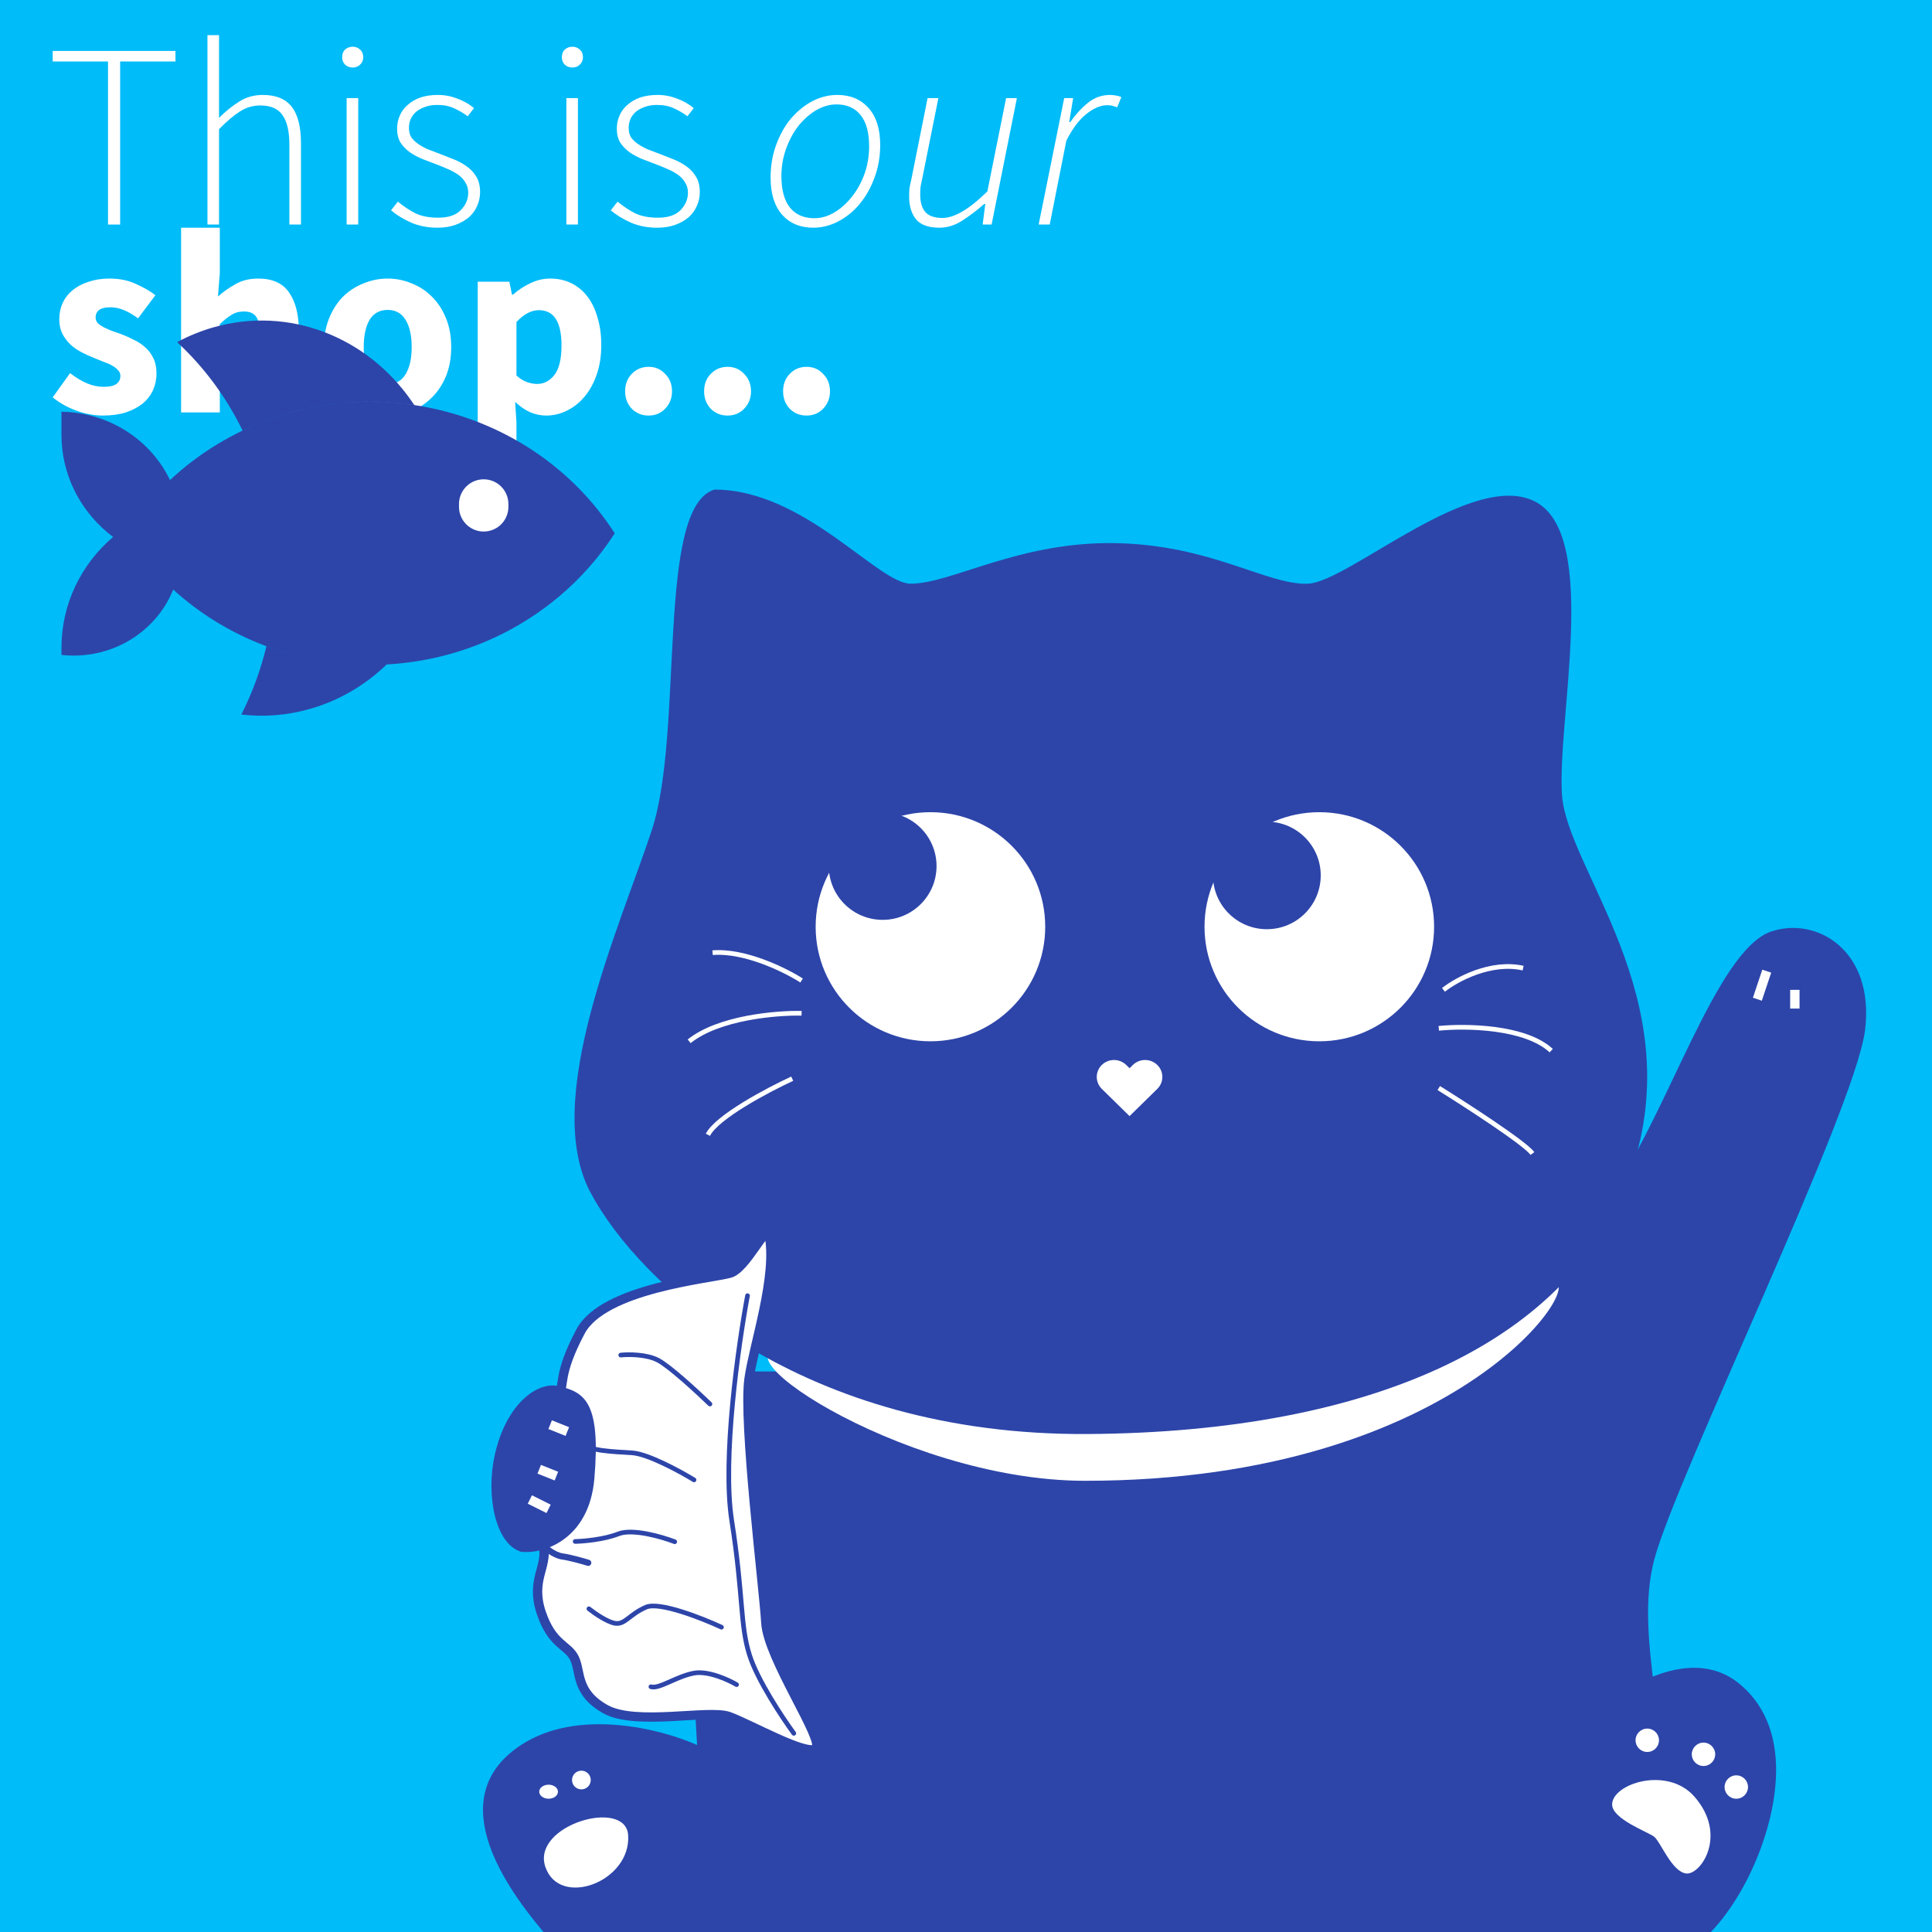
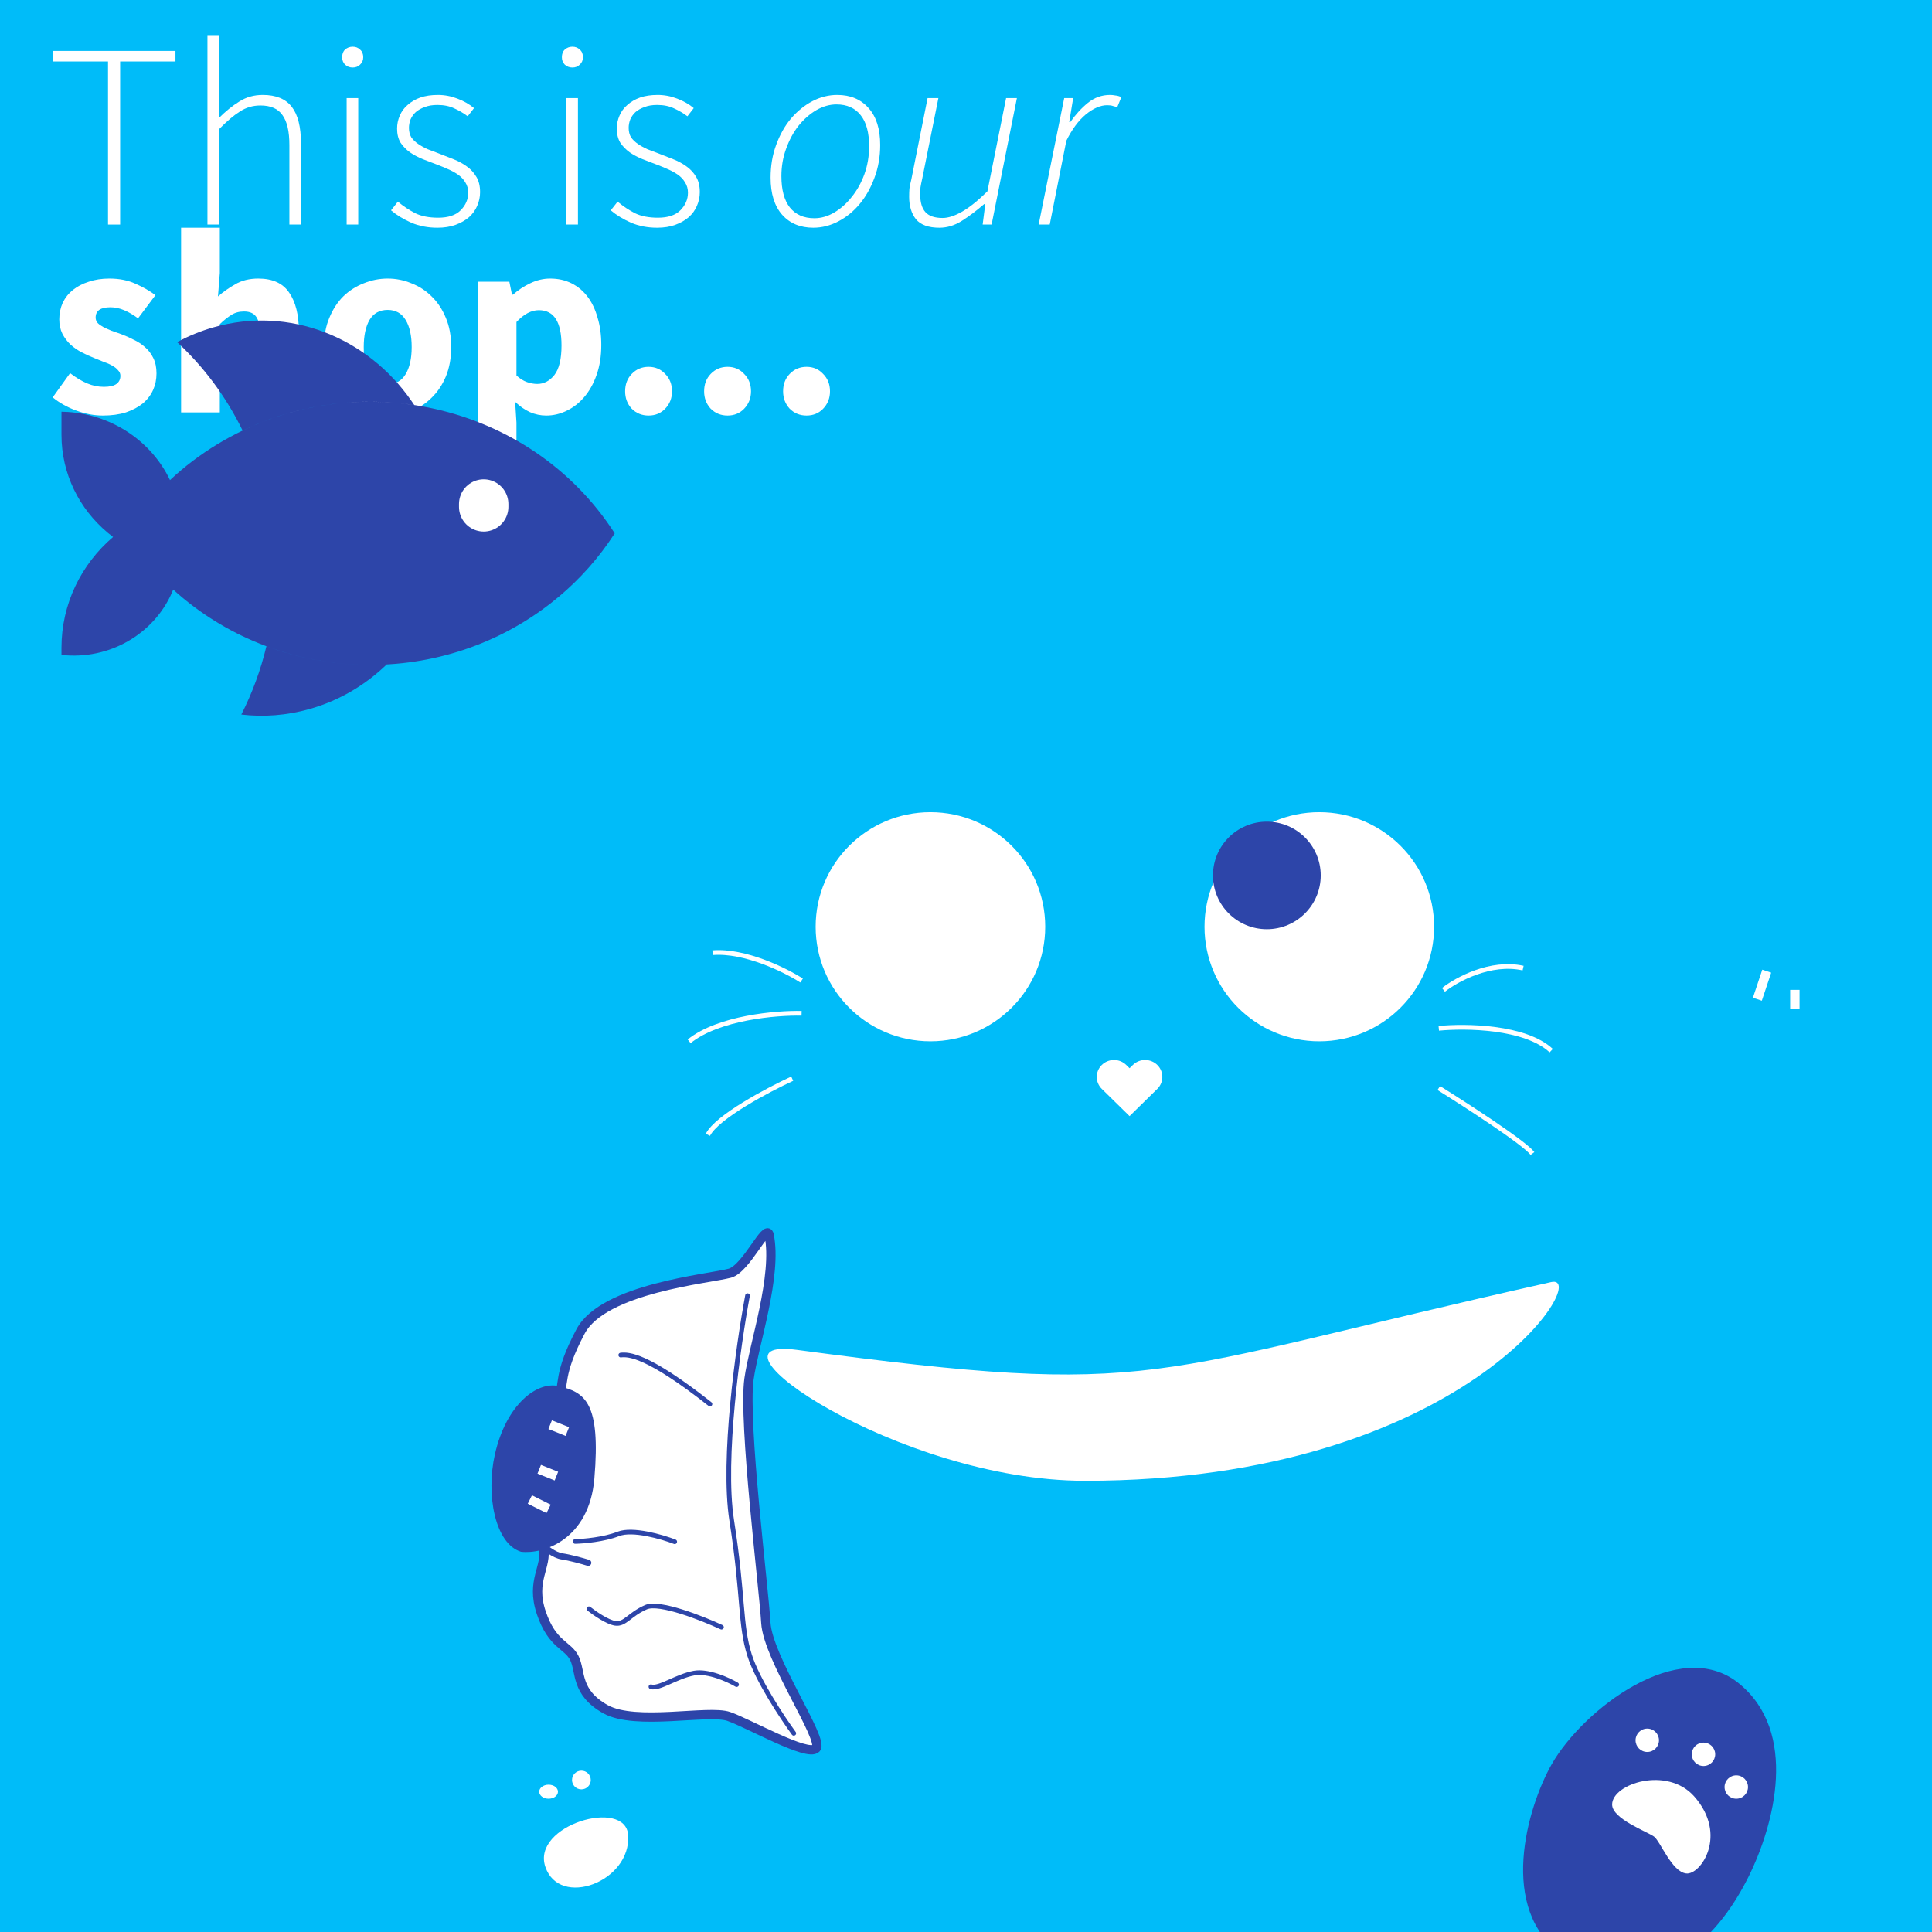
<svg xmlns="http://www.w3.org/2000/svg" width="880" height="880" viewBox="0 0 880 880" fill="none">
  <rect x="0" y="0" width="880" height="880" fill="#808080" stroke="none" />
  <g clip-path="url(#clip0_615_21852)">
    <rect width="880" height="880" fill="#00BCF9" />
-     <path d="M731.276 547.121C692.18 599.053 680.246 614.905 550.776 624.687H307.857L317.511 794.841C301.668 787.69 263.445 777.678 237.304 794.841C204.626 816.296 221.708 854.025 259.584 893.235C289.884 924.602 334.098 911.73 352.417 901.373C395.986 898.907 493.523 893.827 535.112 893.235C652.143 891.569 724.449 941.487 753.455 828.132C763.11 790.403 743.801 747.494 753.455 710.504C763.11 673.514 845.297 504.975 849.541 468.973C853.809 432.769 827.435 417.406 806.86 424.25C781.252 432.768 758.654 510.758 731.918 546.268L731.276 547.121Z" fill="#2D45A9" />
    <path d="M494.224 674.481C666.888 674.481 725.672 579.699 706.561 583.971C518.553 625.995 529.379 637.088 363 614.85C314.162 608.323 408.669 674.481 494.224 674.481Z" fill="white" />
-     <path d="M296.854 378.219C311.75 333.132 298.602 231.131 325.413 223C366.374 223 399.888 265.87 414.783 265.87C433.402 265.87 463.937 246.652 507.878 247.392C551.819 248.131 577.14 266.609 595.759 265.87C614.378 265.131 671.724 212.652 700.025 228.913C728.326 245.174 709.22 327.958 711.454 361.958C713.688 395.958 769.401 454.35 743.335 532.699C717.269 611.047 624.805 652.439 495.217 653.178C365.63 653.917 291.24 585.178 268.898 543.047C246.555 500.916 281.959 423.306 296.854 378.219Z" fill="#2D45A9" />
    <path d="M800.458 455.129L804.726 442.352" stroke="white" stroke-width="4.277" />
    <path d="M817.53 450.87V459.388" stroke="white" stroke-width="4.277" />
    <path d="M657.478 450.87C663.401 446.191 678.949 437.66 693.756 440.963" stroke="white" stroke-width="2.138" />
    <path d="M655.344 468.385C667.468 467.175 694.684 467.514 706.561 478.555" stroke="white" stroke-width="2.138" />
    <path d="M655.344 495.592C668.099 503.542 694.492 520.636 698.024 525.407" stroke="white" stroke-width="2.138" />
    <path d="M365.115 446.611C357.742 441.89 339.312 432.747 324.568 433.939" stroke="white" stroke-width="2.138" />
    <path d="M365.115 461.536C353.648 461.286 327.352 463.487 313.898 474.295" stroke="white" stroke-width="2.138" />
    <path d="M360.846 491.332C349.766 496.443 326.57 508.71 322.434 516.888" stroke="white" stroke-width="2.138" />
    <path d="M248.393 850.309C254.797 869.319 287.534 857.152 286.11 835.862C284.972 818.831 241.989 831.299 248.393 850.309Z" fill="white" />
    <ellipse cx="249.876" cy="816.1" rx="4.268" ry="3.194" fill="white" />
    <ellipse cx="264.815" cy="810.776" rx="4.268" ry="4.259" fill="white" />
    <path d="M796.49 854.71C784.732 878.408 758.277 913.574 711.98 890.64C681.85 869.999 695.666 823.061 706.836 803.49C720.798 779.027 764.891 744.626 792.081 766.796C819.271 788.965 808.248 831.011 796.49 854.71Z" fill="#2D45A9" />
    <path d="M753.386 836.55C750.45 834.359 734.303 828.516 734.303 821.943C734.303 812.449 759.405 804.269 771.736 818.292C787.149 835.82 774.672 854.078 768.066 853.348C761.46 852.617 756.322 838.741 753.386 836.55Z" fill="white" />
    <ellipse cx="750.308" cy="792.674" rx="5.335" ry="5.324" fill="white" />
    <ellipse cx="775.917" cy="799.064" rx="5.335" ry="5.324" fill="white" />
    <ellipse cx="790.855" cy="813.971" rx="5.335" ry="5.324" fill="white" />
    <path d="M332.446 579.93C339.936 577.884 349.159 556.878 350.32 562.475C354.165 581.019 343.347 612.446 341.163 628.094C338.434 647.653 347.87 722.931 348.823 739.143C349.777 755.355 375.487 792.373 371.716 796.351C367.945 800.33 341.134 785.026 331.933 781.818C322.732 778.61 289.509 786.214 275.788 778.518C262.067 770.823 264.65 761.534 261.657 755.329C258.663 749.125 251.546 749.422 246.542 734.576C241.538 719.731 249.447 713.755 247.525 704.483C245.602 695.212 239.278 689.83 241.024 672.707C242.77 655.584 251.12 646.453 254.158 638.514C257.195 630.575 253.937 626.263 264.415 606.494C274.893 586.725 323.084 582.488 332.446 579.93Z" fill="white" stroke="#2D45A9" stroke-width="4.245" stroke-linecap="round" stroke-linejoin="round" />
    <path d="M340.485 590.164C336.269 612.685 328.928 664.684 333.281 692.504C338.723 727.279 336.965 739.872 341.432 753.972C345.005 765.252 356.343 782.361 361.566 789.506" stroke="#2D45A9" stroke-width="2.122" stroke-linecap="round" stroke-linejoin="round" />
-     <path d="M323.371 639.517C317.704 634.033 305.053 622.37 299.781 619.588C294.509 616.806 286.227 616.85 282.745 617.22" stroke="#2D45A9" stroke-width="2.122" stroke-linecap="round" stroke-linejoin="round" />
-     <path d="M316.119 674.072C309.731 670.167 295.152 662.235 287.94 661.75C278.925 661.144 268.546 660.995 265.801 657.38" stroke="#2D45A9" stroke-width="2.122" stroke-linecap="round" stroke-linejoin="round" />
+     <path d="M323.371 639.517C294.509 616.806 286.227 616.85 282.745 617.22" stroke="#2D45A9" stroke-width="2.122" stroke-linecap="round" stroke-linejoin="round" />
    <path d="M307.328 702.241C301.467 699.986 288.123 696.115 281.633 698.67C275.144 701.226 265.832 702.031 261.988 702.114" stroke="#2D45A9" stroke-width="2.122" stroke-linecap="round" stroke-linejoin="round" />
    <path d="M328.624 741.164C319.698 737.027 300.329 729.41 294.259 732.043C286.672 735.334 284.721 740.03 280.272 739.411C276.712 738.917 270.767 734.779 268.239 732.773" stroke="#2D45A9" stroke-width="2.122" stroke-linecap="round" stroke-linejoin="round" />
    <path d="M335.504 767.323C331.711 765.091 322.531 760.915 316.149 762.075C308.171 763.525 300.216 769.455 296.49 768.298" stroke="#2D45A9" stroke-width="2.122" stroke-linecap="round" stroke-linejoin="round" />
    <path d="M252.806 640.218C253.511 644.357 255.553 653.617 258.083 657.542C260.613 661.467 263.471 664.885 264.583 666.103" stroke="#2D45A9" stroke-width="2.83" stroke-linecap="round" stroke-linejoin="round" />
    <path d="M246.449 703.188C248.155 704.892 252.457 708.423 256.017 708.918C259.576 709.413 265.437 711.065 267.922 711.83" stroke="#2D45A9" stroke-width="2.83" stroke-linecap="round" stroke-linejoin="round" />
    <path d="M270.723 673.512C268.346 701.329 247.452 708.036 237.303 706.803C225.42 703.104 221.261 680.762 225.42 662.415C230.619 639.481 244.729 629.124 254.384 631.344C266.428 634.113 273.693 638.741 270.723 673.512Z" fill="#2D45A9" />
    <path d="M250.588 648.925L258.413 652.048M245.608 669.227L253.433 672.351" stroke="white" stroke-width="4.277" />
    <path d="M241.341 682.999L249.877 687.258" stroke="white" stroke-width="4.277" />
    <ellipse cx="423.801" cy="422.119" rx="52.284" ry="52.176" fill="white" />
-     <ellipse cx="402.041" cy="394.491" rx="24.541" ry="24.491" fill="#2D45A9" />
    <ellipse cx="600.926" cy="422.119" rx="52.284" ry="52.176" fill="white" />
    <ellipse cx="577.033" cy="398.75" rx="24.541" ry="24.491" fill="#2D45A9" />
    <path d="M527.131 485.074C526.401 484.357 525.535 483.789 524.581 483.402C523.627 483.014 522.604 482.814 521.571 482.814C520.539 482.814 519.516 483.014 518.562 483.402C517.608 483.789 516.742 484.357 516.012 485.074L514.496 486.56L512.981 485.074C511.507 483.628 509.507 482.815 507.422 482.815C505.336 482.815 503.336 483.628 501.862 485.074C500.387 486.52 499.559 488.481 499.559 490.526C499.559 492.571 500.387 494.533 501.862 495.979L503.377 497.465L514.496 508.37L525.616 497.465L527.131 495.979C527.862 495.263 528.441 494.413 528.836 493.477C529.232 492.542 529.435 491.539 529.435 490.526C529.435 489.514 529.232 488.511 528.836 487.575C528.441 486.64 527.862 485.79 527.131 485.074V485.074Z" fill="white" />
    <path d="M473.093 102.28L484.733 44.68H488.813L487.013 55.6H487.493C489.893 52.16 492.573 49.24 495.533 46.84C498.493 44.44 501.853 43.24 505.613 43.24C506.413 43.24 507.213 43.32 508.013 43.48C508.893 43.56 509.813 43.8 510.773 44.2L508.853 48.88C508.293 48.64 507.653 48.44 506.933 48.28C506.293 48.04 505.413 47.92 504.293 47.92C501.253 47.92 498.013 49.32 494.573 52.12C491.213 54.92 488.253 58.92 485.693 64.12L478.133 102.28H473.093Z" fill="white" />
    <path d="M463.184 44.68L451.664 102.28H447.584L448.784 92.92H448.304C444.784 95.96 441.384 98.52 438.104 100.6C434.824 102.68 431.424 103.72 427.904 103.72C422.944 103.72 419.384 102.44 417.224 99.88C415.144 97.24 414.104 93.84 414.104 89.68C414.104 88.24 414.144 87 414.224 85.96C414.384 84.84 414.664 83.48 415.064 81.88L422.504 44.68H427.424L420.104 81.16C419.704 82.92 419.424 84.32 419.264 85.36C419.184 86.4 419.144 87.48 419.144 88.6C419.144 92.2 419.944 94.88 421.544 96.64C423.144 98.4 425.744 99.28 429.344 99.28C431.904 99.28 434.864 98.32 438.224 96.4C441.584 94.48 445.424 91.4 449.744 87.16L458.264 44.68H463.184Z" fill="white" />
    <path d="M370.435 103.72C364.515 103.72 359.795 101.76 356.275 97.84C352.755 93.84 350.995 88.2 350.995 80.92C350.995 75.56 351.835 70.6 353.515 66.04C355.195 61.4 357.435 57.4 360.235 54.04C363.115 50.68 366.355 48.04 369.955 46.12C373.635 44.2 377.435 43.24 381.355 43.24C387.355 43.24 392.115 45.24 395.635 49.24C399.155 53.16 400.915 58.76 400.915 66.04C400.915 71.4 400.035 76.4 398.275 81.04C396.595 85.6 394.355 89.56 391.555 92.92C388.755 96.28 385.515 98.92 381.835 100.84C378.155 102.76 374.355 103.72 370.435 103.72ZM370.915 99.4C374.035 99.4 377.075 98.52 380.035 96.76C382.995 95 385.635 92.64 387.955 89.68C390.355 86.72 392.275 83.28 393.715 79.36C395.155 75.36 395.875 71.12 395.875 66.64C395.875 60.4 394.595 55.68 392.035 52.48C389.475 49.2 385.795 47.56 380.995 47.56C377.875 47.56 374.795 48.44 371.755 50.2C368.795 51.96 366.115 54.32 363.715 57.28C361.395 60.24 359.515 63.72 358.075 67.72C356.635 71.64 355.915 75.8 355.915 80.2C355.915 86.44 357.195 91.2 359.755 94.48C362.395 97.76 366.115 99.4 370.915 99.4Z" fill="white" />
    <path d="M299.308 103.72C294.988 103.72 291.028 102.96 287.428 101.44C283.828 99.84 280.748 97.96 278.188 95.8L281.308 91.84C283.788 93.92 286.428 95.68 289.228 97.12C292.028 98.48 295.508 99.16 299.668 99.16C304.228 99.16 307.628 98.04 309.868 95.8C312.188 93.48 313.348 90.8 313.348 87.76C313.348 86 312.908 84.44 312.028 83.08C311.228 81.72 310.148 80.56 308.788 79.6C307.428 78.64 305.908 77.8 304.228 77.08C302.628 76.36 300.988 75.68 299.308 75.04C297.148 74.24 294.948 73.4 292.708 72.52C290.548 71.64 288.588 70.6 286.828 69.4C285.068 68.12 283.628 66.64 282.508 64.96C281.468 63.2 280.948 61.08 280.948 58.6C280.948 56.52 281.348 54.56 282.148 52.72C282.948 50.8 284.148 49.16 285.748 47.8C287.348 46.36 289.268 45.24 291.508 44.44C293.828 43.64 296.508 43.24 299.548 43.24C302.588 43.24 305.548 43.8 308.428 44.92C311.388 46.04 313.908 47.48 315.988 49.24L313.108 52.96C311.188 51.52 309.148 50.32 306.988 49.36C304.828 48.32 302.268 47.8 299.308 47.8C297.068 47.8 295.148 48.12 293.548 48.76C291.948 49.32 290.588 50.08 289.468 51.04C288.428 52 287.628 53.12 287.068 54.4C286.588 55.68 286.348 56.96 286.348 58.24C286.348 59.92 286.708 61.36 287.428 62.56C288.228 63.68 289.268 64.68 290.548 65.56C291.828 66.44 293.268 67.24 294.868 67.96C296.548 68.6 298.228 69.24 299.908 69.88C302.148 70.76 304.388 71.64 306.628 72.52C308.868 73.4 310.868 74.48 312.628 75.76C314.468 77.04 315.948 78.64 317.068 80.56C318.188 82.4 318.748 84.72 318.748 87.52C318.748 89.68 318.308 91.76 317.428 93.76C316.628 95.68 315.388 97.4 313.708 98.92C312.028 100.36 309.988 101.52 307.588 102.4C305.188 103.28 302.428 103.72 299.308 103.72Z" fill="white" />
    <path d="M257.966 102.28V44.68H263.246V102.28H257.966ZM260.726 30.76C259.366 30.76 258.206 30.32 257.246 29.44C256.366 28.56 255.926 27.44 255.926 26.08C255.926 24.56 256.366 23.4 257.246 22.6C258.206 21.72 259.366 21.28 260.726 21.28C262.086 21.28 263.206 21.72 264.086 22.6C265.046 23.4 265.526 24.56 265.526 26.08C265.526 27.44 265.046 28.56 264.086 29.44C263.206 30.32 262.086 30.76 260.726 30.76Z" fill="white" />
    <path d="M199.23 103.72C194.91 103.72 190.95 102.96 187.35 101.44C183.75 99.84 180.67 97.96 178.11 95.8L181.23 91.84C183.71 93.92 186.35 95.68 189.15 97.12C191.95 98.48 195.43 99.16 199.59 99.16C204.15 99.16 207.55 98.04 209.79 95.8C212.11 93.48 213.27 90.8 213.27 87.76C213.27 86 212.83 84.44 211.95 83.08C211.15 81.72 210.07 80.56 208.71 79.6C207.35 78.64 205.83 77.8 204.15 77.08C202.55 76.36 200.91 75.68 199.23 75.04C197.07 74.24 194.87 73.4 192.63 72.52C190.47 71.64 188.51 70.6 186.75 69.4C184.99 68.12 183.55 66.64 182.43 64.96C181.39 63.2 180.87 61.08 180.87 58.6C180.87 56.52 181.27 54.56 182.07 52.72C182.87 50.8 184.07 49.16 185.67 47.8C187.27 46.36 189.19 45.24 191.43 44.44C193.75 43.64 196.43 43.24 199.47 43.24C202.51 43.24 205.47 43.8 208.35 44.92C211.31 46.04 213.83 47.48 215.91 49.24L213.03 52.96C211.11 51.52 209.07 50.32 206.91 49.36C204.75 48.32 202.19 47.8 199.23 47.8C196.99 47.8 195.07 48.12 193.47 48.76C191.87 49.32 190.51 50.08 189.39 51.04C188.35 52 187.55 53.12 186.99 54.4C186.51 55.68 186.27 56.96 186.27 58.24C186.27 59.92 186.63 61.36 187.35 62.56C188.15 63.68 189.19 64.68 190.47 65.56C191.75 66.44 193.19 67.24 194.79 67.96C196.47 68.6 198.15 69.24 199.83 69.88C202.07 70.76 204.31 71.64 206.55 72.52C208.79 73.4 210.79 74.48 212.55 75.76C214.39 77.04 215.87 78.64 216.99 80.56C218.11 82.4 218.67 84.72 218.67 87.52C218.67 89.68 218.23 91.76 217.35 93.76C216.55 95.68 215.31 97.4 213.63 98.92C211.95 100.36 209.91 101.52 207.51 102.4C205.11 103.28 202.35 103.72 199.23 103.72Z" fill="white" />
    <path d="M157.888 102.28V44.68H163.168V102.28H157.888ZM160.648 30.76C159.288 30.76 158.128 30.32 157.168 29.44C156.288 28.56 155.848 27.44 155.848 26.08C155.848 24.56 156.288 23.4 157.168 22.6C158.128 21.72 159.288 21.28 160.648 21.28C162.008 21.28 163.128 21.72 164.008 22.6C164.968 23.4 165.448 24.56 165.448 26.08C165.448 27.44 164.968 28.56 164.008 29.44C163.128 30.32 162.008 30.76 160.648 30.76Z" fill="white" />
    <path d="M94.49 102.28V16H99.77V53.68C102.81 50.64 105.89 48.16 109.01 46.24C112.13 44.24 115.69 43.24 119.69 43.24C125.69 43.24 130.09 45.04 132.89 48.64C135.69 52.24 137.09 57.8 137.09 65.32V102.28H131.81V66.04C131.81 59.88 130.77 55.36 128.69 52.48C126.69 49.52 123.33 48.04 118.61 48.04C115.17 48.04 112.05 48.96 109.25 50.8C106.45 52.56 103.29 55.24 99.77 58.84V102.28H94.49Z" fill="white" />
    <path d="M49.2 102.28V28H24V23.2H79.92V28H54.72V102.28H49.2Z" fill="white" />
    <path d="M367.37 189.28C364.33 189.28 361.77 188.24 359.69 186.16C357.69 184 356.69 181.36 356.69 178.24C356.69 175.04 357.69 172.4 359.69 170.32C361.77 168.16 364.33 167.08 367.37 167.08C370.41 167.08 372.93 168.16 374.93 170.32C377.01 172.4 378.05 175.04 378.05 178.24C378.05 181.36 377.01 184 374.93 186.16C372.93 188.24 370.41 189.28 367.37 189.28Z" fill="white" />
    <path d="M331.394 189.28C328.354 189.28 325.794 188.24 323.714 186.16C321.714 184 320.714 181.36 320.714 178.24C320.714 175.04 321.714 172.4 323.714 170.32C325.794 168.16 328.354 167.08 331.394 167.08C334.434 167.08 336.954 168.16 338.954 170.32C341.034 172.4 342.074 175.04 342.074 178.24C342.074 181.36 341.034 184 338.954 186.16C336.954 188.24 334.434 189.28 331.394 189.28Z" fill="white" />
    <path d="M295.417 189.28C292.377 189.28 289.817 188.24 287.737 186.16C285.737 184 284.737 181.36 284.737 178.24C284.737 175.04 285.737 172.4 287.737 170.32C289.817 168.16 292.377 167.08 295.417 167.08C298.457 167.08 300.977 168.16 302.977 170.32C305.057 172.4 306.097 175.04 306.097 178.24C306.097 181.36 305.057 184 302.977 186.16C300.977 188.24 298.457 189.28 295.417 189.28Z" fill="white" />
    <path d="M217.6 209.92V128.32H232L233.2 134.2H233.68C236 132.12 238.6 130.4 241.48 129.04C244.44 127.6 247.48 126.88 250.6 126.88C254.2 126.88 257.44 127.6 260.32 129.04C263.2 130.48 265.64 132.52 267.64 135.16C269.64 137.8 271.16 141 272.2 144.76C273.32 148.44 273.88 152.56 273.88 157.12C273.88 162.24 273.16 166.8 271.72 170.8C270.36 174.72 268.48 178.08 266.08 180.88C263.76 183.6 261.08 185.68 258.04 187.12C255.08 188.56 252 189.28 248.8 189.28C246.24 189.28 243.76 188.76 241.36 187.72C238.96 186.6 236.72 185.04 234.64 183.04L235.24 192.52V209.92H217.6ZM244.72 174.88C247.76 174.88 250.36 173.52 252.52 170.8C254.68 168 255.76 163.52 255.76 157.36C255.76 146.64 252.32 141.28 245.44 141.28C242 141.28 238.6 143.08 235.24 146.68V171.04C236.84 172.48 238.44 173.48 240.04 174.04C241.64 174.6 243.2 174.88 244.72 174.88Z" fill="white" />
    <path d="M176.598 189.28C172.838 189.28 169.198 188.6 165.678 187.24C162.158 185.8 159.038 183.76 156.318 181.12C153.678 178.48 151.558 175.24 149.958 171.4C148.358 167.48 147.558 163.04 147.558 158.08C147.558 153.12 148.358 148.72 149.958 144.88C151.558 140.96 153.678 137.68 156.318 135.04C159.038 132.4 162.158 130.4 165.678 129.04C169.198 127.6 172.838 126.88 176.598 126.88C180.358 126.88 183.958 127.6 187.398 129.04C190.918 130.4 193.998 132.4 196.638 135.04C199.358 137.68 201.518 140.96 203.118 144.88C204.718 148.72 205.518 153.12 205.518 158.08C205.518 163.04 204.718 167.48 203.118 171.4C201.518 175.24 199.358 178.48 196.638 181.12C193.998 183.76 190.918 185.8 187.398 187.24C183.958 188.6 180.358 189.28 176.598 189.28ZM176.598 175C180.198 175 182.918 173.48 184.758 170.44C186.598 167.4 187.518 163.28 187.518 158.08C187.518 152.88 186.598 148.76 184.758 145.72C182.918 142.68 180.198 141.16 176.598 141.16C172.918 141.16 170.158 142.68 168.318 145.72C166.558 148.76 165.678 152.88 165.678 158.08C165.678 163.28 166.558 167.4 168.318 170.44C170.158 173.48 172.918 175 176.598 175Z" fill="white" />
    <path d="M82.483 187.84V103.72H100.123V124.36L99.283 135.04C101.523 133.04 104.123 131.2 107.083 129.52C110.043 127.76 113.563 126.88 117.643 126.88C124.123 126.88 128.803 129 131.683 133.24C134.643 137.48 136.123 143.36 136.123 150.88V187.84H118.483V153.16C118.483 148.84 117.883 145.88 116.683 144.28C115.563 142.68 113.723 141.88 111.163 141.88C108.923 141.88 107.003 142.4 105.403 143.44C103.803 144.4 102.043 145.8 100.123 147.64V187.84H82.483Z" fill="white" />
    <path d="M46.8 189.28C42.88 189.28 38.84 188.52 34.68 187C30.6 185.48 27.04 183.48 24 181L31.92 169.96C34.64 172.04 37.24 173.6 39.72 174.64C42.2 175.68 44.72 176.2 47.28 176.2C49.92 176.2 51.84 175.76 53.04 174.88C54.24 174 54.84 172.76 54.84 171.16C54.84 170.2 54.48 169.36 53.76 168.64C53.12 167.84 52.2 167.12 51 166.48C49.88 165.84 48.6 165.28 47.16 164.8C45.72 164.24 44.24 163.64 42.72 163C40.88 162.28 39.04 161.44 37.2 160.48C35.36 159.52 33.68 158.36 32.16 157C30.64 155.56 29.4 153.92 28.44 152.08C27.48 150.16 27 147.96 27 145.48C27 142.76 27.52 140.24 28.56 137.92C29.68 135.6 31.24 133.64 33.24 132.04C35.24 130.44 37.64 129.2 40.44 128.32C43.24 127.36 46.36 126.88 49.8 126.88C54.36 126.88 58.36 127.68 61.8 129.28C65.24 130.8 68.24 132.52 70.8 134.44L62.88 145C60.72 143.4 58.6 142.16 56.52 141.28C54.44 140.4 52.36 139.96 50.28 139.96C45.8 139.96 43.56 141.52 43.56 144.64C43.56 145.6 43.88 146.44 44.52 147.16C45.16 147.8 46 148.4 47.04 148.96C48.16 149.52 49.4 150.08 50.76 150.64C52.2 151.12 53.68 151.64 55.2 152.2C57.12 152.92 59 153.76 60.84 154.72C62.76 155.6 64.48 156.72 66 158.08C67.6 159.44 68.88 161.12 69.84 163.12C70.8 165.04 71.28 167.36 71.28 170.08C71.28 172.8 70.76 175.32 69.72 177.64C68.68 179.96 67.12 182 65.04 183.76C62.96 185.44 60.4 186.8 57.36 187.84C54.32 188.8 50.8 189.28 46.8 189.28Z" fill="white" />
    <path fill-rule="evenodd" clip-rule="evenodd" d="M99.096 202.286C160.627 165.081 241.621 183.275 280 242.923L276.968 247.421C269.672 257.761 260.835 267.009 250.737 274.86C199.119 314.987 125.802 311.173 78.892 268.544C71.371 287.342 51.854 300.026 30.015 298.49L28 298.308V294.994C28 275.133 36.969 256.992 51.503 244.579C37.992 234.417 29.094 218.863 28.094 201.376L28 198.075V187.538L30.749 187.646C51.402 188.943 69.085 201.217 77.432 218.674C84.015 212.511 91.281 207.011 99.096 202.286ZM174.389 302.731L176.134 302.649C166.465 311.983 154.612 319.073 141.123 322.912C130.642 325.895 120.093 326.654 109.921 325.461C114.888 315.681 118.74 305.225 121.353 294.332C138.261 300.651 156.351 303.49 174.389 302.731ZM187.334 182.497L188.707 184.5C162.716 180.582 135.411 184.176 110.507 196.118C102.897 180.529 92.689 166.941 80.665 155.837C85.853 153.041 91.408 150.757 97.273 149.088C131.887 139.237 167.24 153.643 187.334 182.497Z" fill="#2D45A9" />
    <path fill-rule="evenodd" clip-rule="evenodd" d="M220.315 230.857V229.571V230.857Z" stroke="white" stroke-width="22.5" stroke-linecap="round" stroke-linejoin="round" />
  </g>
  <defs>
    <clipPath id="clip0_615_21852">
      <rect width="880" height="880" fill="white" />
    </clipPath>
  </defs>
</svg>